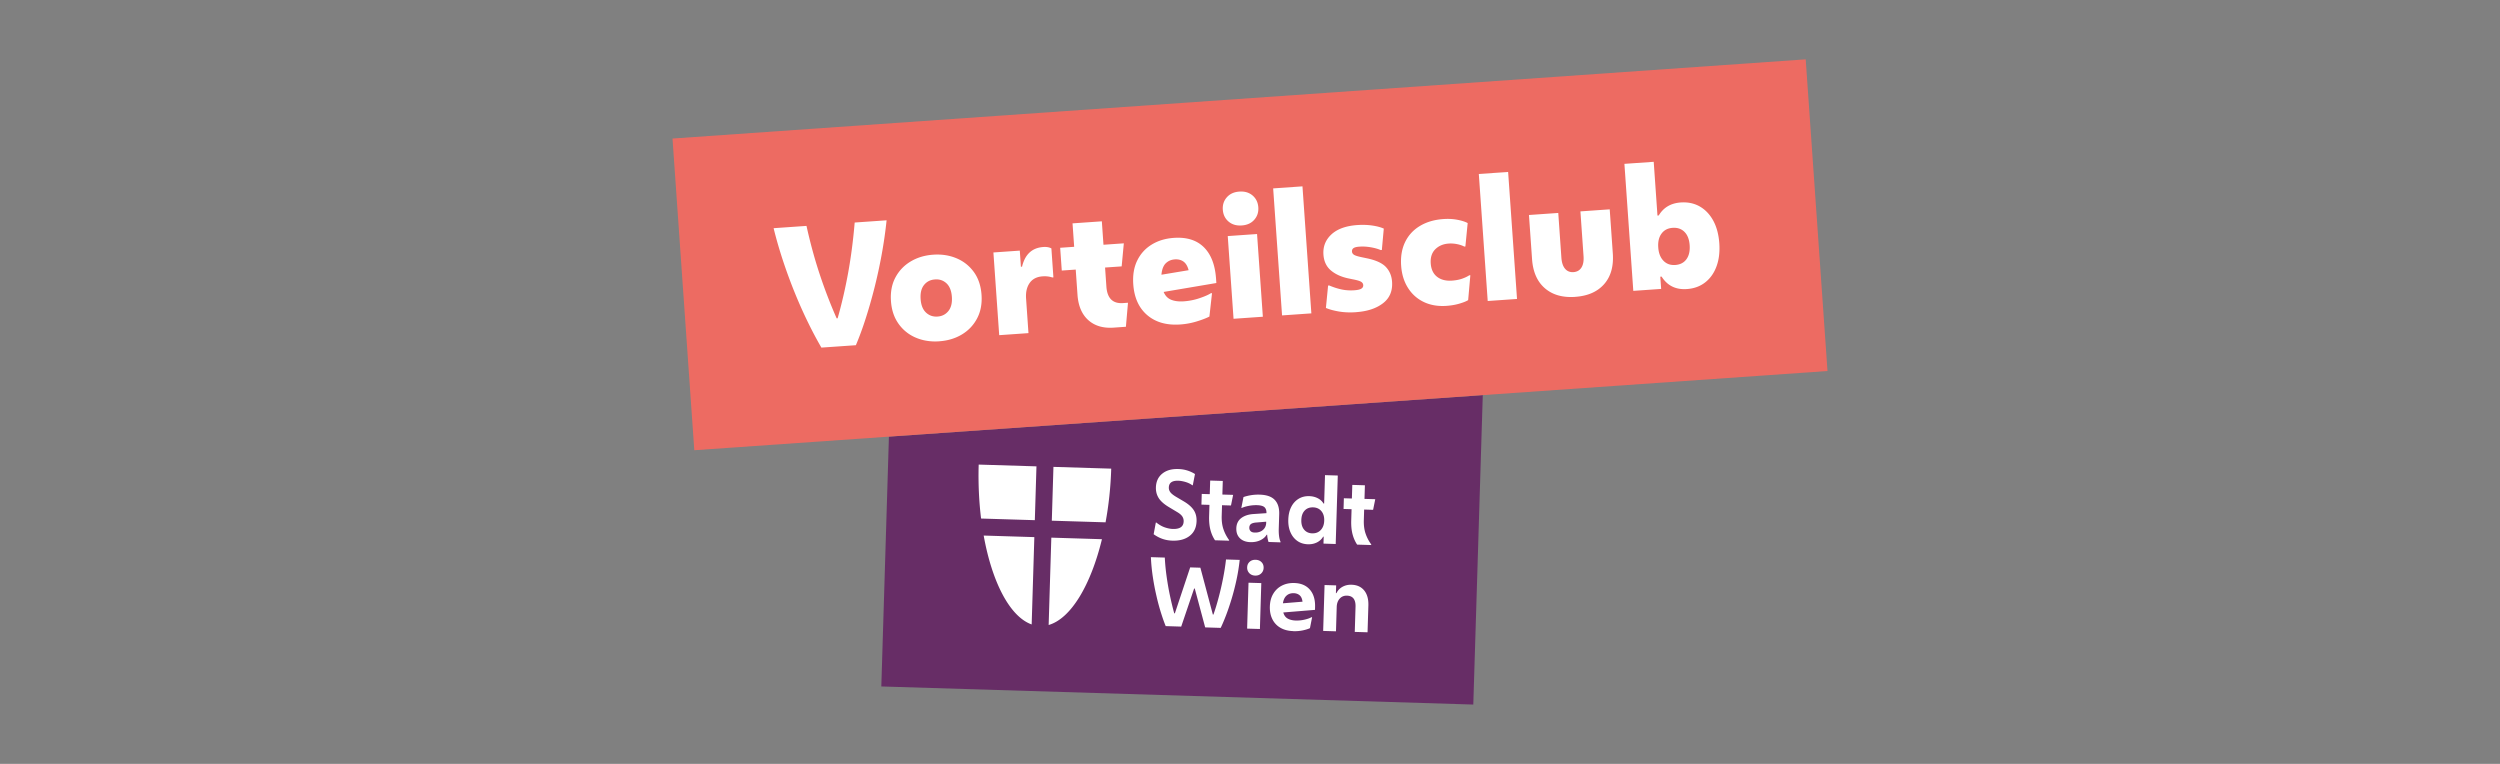
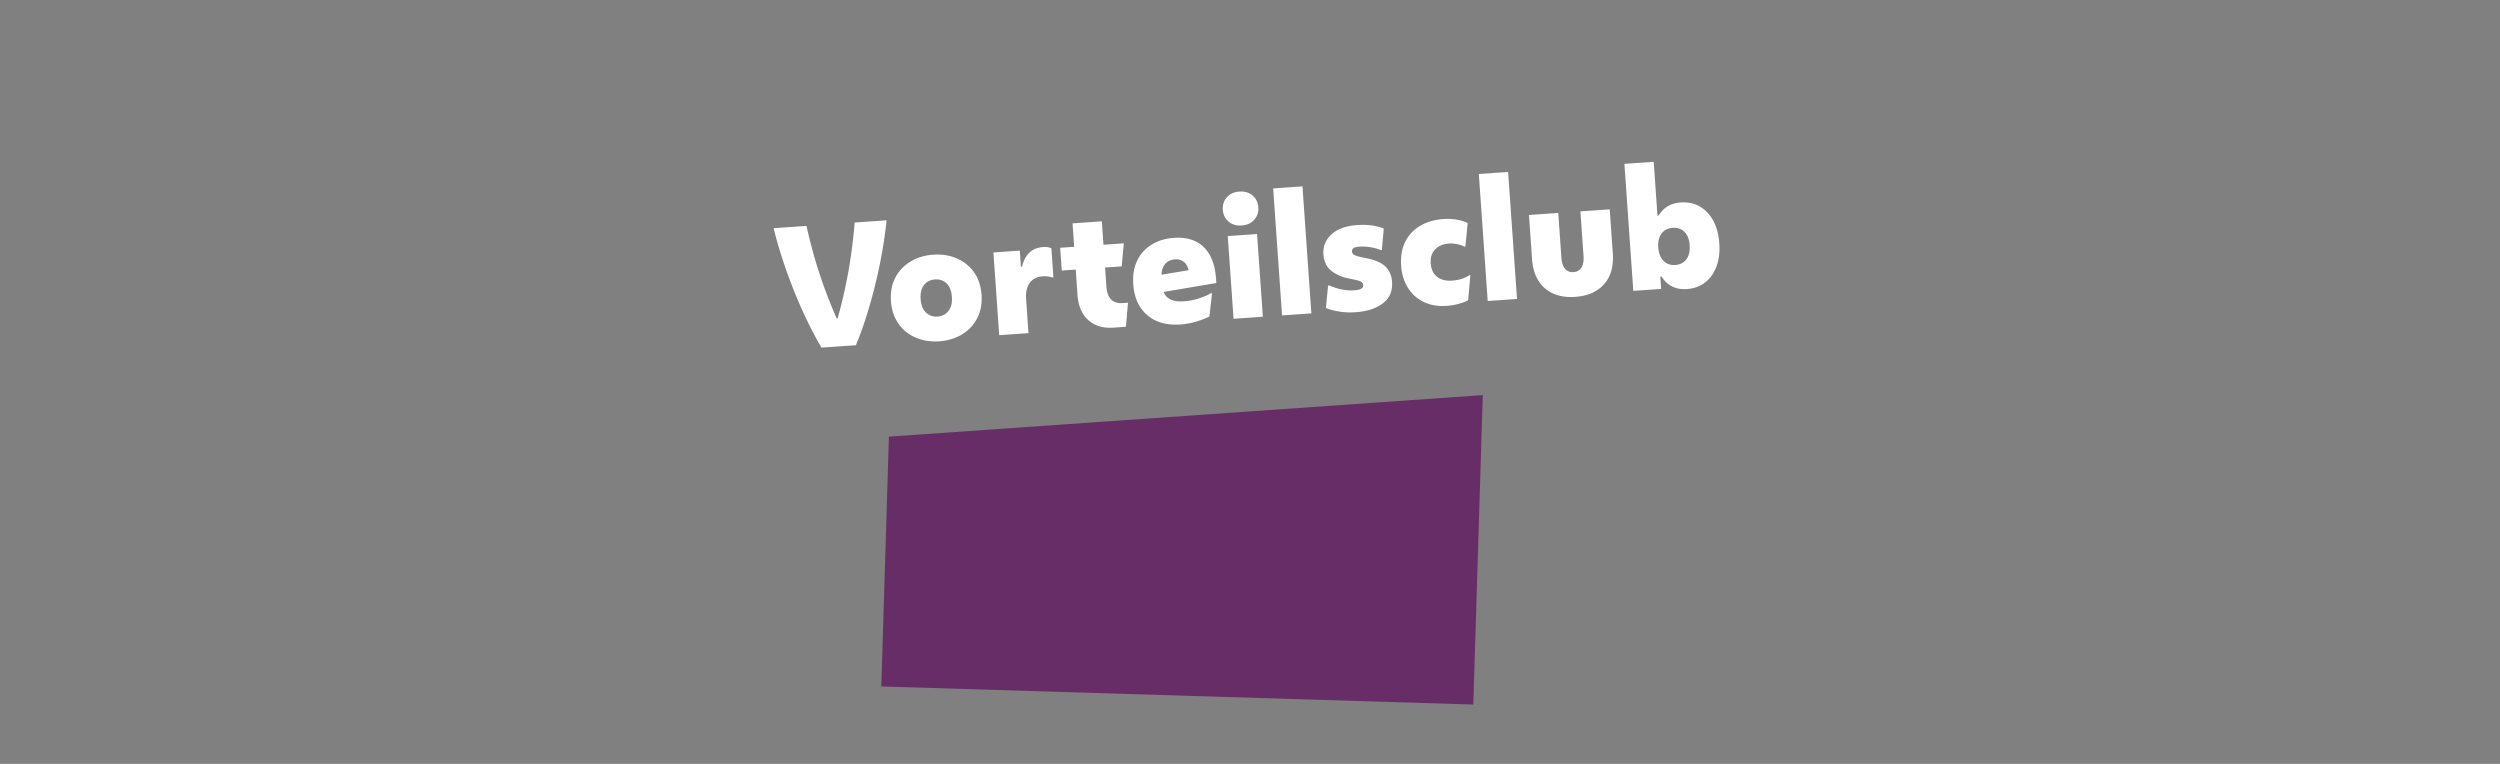
<svg xmlns="http://www.w3.org/2000/svg" id="Ebene_1" viewBox="0 0 720 220">
  <rect x="0" y="0" width="720" height="220" fill="#808080" stroke="none" />
  <defs>
    <style>.cls-1{fill:#fff}</style>
  </defs>
  <path style="fill:#672d66" d="m427.04 113.79-2.73 89.12-170.49-5.21 2.19-71.95 171.03-11.96z" />
-   <path class="cls-1" d="m298.03 149.81.47-15.5-16.64-.51c-.16 5.39.09 10.63.69 15.54l15.48.47Zm-.14 4.88-14.59-.45c2.39 13.33 7.49 23.35 13.82 25.6l.77-25.16Zm5.03-4.73.47-15.5 16.64.51c-.16 5.39-.73 10.61-1.63 15.46l-15.48-.47Zm-.15 4.88 14.59.45c-3.2 13.16-8.9 22.85-15.35 24.71l.77-25.16Zm34.89.87c-.98-.03-1.92-.19-2.8-.49-.89-.3-1.76-.75-2.61-1.36l.63-3.38h.13c.82.66 1.65 1.13 2.47 1.41.82.28 1.59.43 2.29.45 2.03.06 3.07-.66 3.12-2.17.02-.53-.11-1-.39-1.43-.28-.43-.78-.86-1.5-1.28l-2.4-1.44c-1.38-.83-2.35-1.7-2.91-2.6s-.82-1.91-.79-3.04c.05-1.7.66-3.02 1.83-3.97 1.17-.95 2.71-1.39 4.62-1.33 1.74.05 3.34.53 4.8 1.44l-.63 3.24h-.13c-.55-.41-1.2-.72-1.94-.94-.75-.22-1.45-.35-2.12-.37-1.77-.05-2.67.59-2.71 1.94-.02.49.12.94.42 1.35.29.41.88.88 1.76 1.4l2.12 1.25c1.32.78 2.28 1.62 2.87 2.52.59.9.86 1.97.82 3.19-.06 1.82-.71 3.23-1.97 4.22-1.26.99-2.91 1.45-4.96 1.39Zm12.27-.1c-.61-.9-1.05-1.91-1.34-3.05-.29-1.14-.41-2.43-.37-3.87l.1-3.29-2.31-.07.09-3.08 2.31.07.12-3.92 3.63.11-.12 3.92 3.1.09-.62 3.06-2.58-.08-.09 3c-.05 1.49.12 2.79.5 3.91s.92 2.16 1.63 3.13v.18l-4.05-.12Zm10.19.53c-1.28-.04-2.29-.41-3.02-1.12-.73-.71-1.08-1.67-1.04-2.9.04-1.24.51-2.21 1.4-2.9.9-.69 2.1-1.09 3.59-1.18l3.69-.25v-.03c.02-.72-.16-1.27-.54-1.65-.39-.38-1.1-.58-2.15-.62-.79-.02-1.59.04-2.41.2-.82.16-1.48.36-1.98.59h-.16l.62-3.12c.57-.21 1.27-.39 2.09-.53.83-.14 1.7-.2 2.61-.17 1.98.06 3.42.57 4.32 1.53.9.96 1.32 2.32 1.27 4.09l-.13 4.21c-.02.68 0 1.36.08 2.03.08.67.22 1.24.43 1.7v.18l-3.45-.11c-.1-.27-.18-.6-.26-1-.08-.4-.12-.76-.13-1.09h-.16c-.35.63-.95 1.16-1.78 1.57-.84.41-1.81.6-2.91.57Zm-.32-4.17c-.01.39.11.71.35.98.25.27.66.42 1.24.43.91.03 1.68-.22 2.3-.73.62-.52.95-1.21.97-2.09v-.31l-2.79.23c-.7.05-1.22.19-1.55.41-.33.23-.51.59-.52 1.08Zm21.36 4.6.06-2h-.16c-.41.7-1 1.25-1.77 1.64-.78.39-1.65.57-2.61.54-1.17-.04-2.19-.35-3.05-.96-.86-.61-1.52-1.44-1.98-2.5-.46-1.06-.67-2.28-.62-3.66.04-1.38.32-2.59.83-3.61s1.22-1.8 2.12-2.36c.9-.55 1.94-.81 3.12-.77.89.03 1.7.23 2.43.61.73.38 1.27.89 1.64 1.51h.18l.25-8.17 3.68.11-.6 19.72-3.52-.11Zm-3.22-2.97c1 .03 1.81-.29 2.44-.96.63-.67.96-1.57.99-2.69.04-1.14-.24-2.06-.82-2.75s-1.37-1.05-2.37-1.08c-1.02-.03-1.83.28-2.44.93-.61.65-.93 1.56-.96 2.73-.03 1.14.23 2.06.8 2.75.57.69 1.36 1.05 2.37 1.08Zm12.92 3.26c-.6-.9-1.05-1.91-1.34-3.05-.29-1.14-.41-2.43-.37-3.87l.1-3.29-2.31-.07.09-3.08 2.31.07.12-3.92 3.63.11-.12 3.92 3.1.09-.62 3.06-2.58-.08-.09 3c-.05 1.49.12 2.79.5 3.91s.92 2.16 1.63 3.13v.18l-4.05-.12Zm-50.67 23.6-4.47-.14c-.41-.99-.85-2.22-1.31-3.68a62.95 62.95 0 0 1-1.32-4.87 69.61 69.61 0 0 1-1.07-5.57c-.29-1.93-.48-3.84-.56-5.74l4 .12c.09 1.76.26 3.59.53 5.49.27 1.9.59 3.76.98 5.57.38 1.81.79 3.48 1.21 5h.18l4.41-13.23 2.94.09 3.59 13.48h.18c.52-1.49 1.02-3.12 1.49-4.91.48-1.78.9-3.62 1.27-5.5s.66-3.7.85-5.44l3.94.12c-.2 1.89-.5 3.79-.91 5.7-.41 1.91-.88 3.74-1.41 5.5-.53 1.75-1.07 3.35-1.62 4.78-.55 1.43-1.06 2.63-1.53 3.6l-4.47-.14-3-11.2h-.18l-3.73 10.99Zm21.29-14.69c-.7-.02-1.26-.26-1.69-.71-.42-.45-.63-1-.61-1.65.02-.67.26-1.2.71-1.61.45-.41 1.03-.6 1.73-.58.7.02 1.27.25 1.69.68.43.43.63.98.61 1.65a2.23 2.23 0 0 1-.71 1.61c-.45.43-1.03.63-1.73.61Zm-2.31 15.27.4-13.22 3.68.11-.4 13.22-3.68-.11Zm13.3.72c-1.44-.04-2.67-.36-3.69-.95a5.73 5.73 0 0 1-2.33-2.47c-.53-1.05-.77-2.27-.73-3.65.04-1.45.37-2.69 1-3.72.62-1.02 1.45-1.8 2.5-2.33s2.23-.77 3.55-.73c1.95.06 3.44.7 4.49 1.93 1.05 1.22 1.54 2.89 1.48 4.99l-.02.81-9.13.75c.22.81.64 1.4 1.26 1.75.62.35 1.39.54 2.3.57.86.03 1.72-.06 2.59-.26.87-.2 1.52-.44 1.97-.7h.18l-.62 3.15c-.5.25-1.19.46-2.07.65-.88.18-1.79.26-2.72.23Zm.12-10.92c-.82-.02-1.51.2-2.06.69-.55.48-.9 1.22-1.05 2.22l5.64-.46c-.1-.83-.37-1.44-.81-1.83-.44-.39-1.02-.6-1.72-.62Zm8.48 10.87.4-13.22 3.34.1-.07 2.23h.16c.36-.75.92-1.36 1.7-1.8.78-.44 1.67-.65 2.69-.61 1.54.05 2.74.6 3.6 1.65.85 1.05 1.25 2.49 1.2 4.31l-.24 7.73-3.68-.11.22-7.26c.06-2.07-.76-3.13-2.46-3.18-.86-.03-1.56.26-2.1.86s-.83 1.4-.86 2.42l-.21 6.99-3.68-.11Z" />
-   <path style="fill:#ed6b62" d="m526.32 106.85-99.28 6.94-171.03 11.96-56.05 3.91-6.28-89.76 326.36-22.81 6.28 89.76z" />
  <path class="cls-1" d="m246.5 99.42-9.94.69a113.98 113.98 0 0 1-3.77-7.09c-1.3-2.64-2.57-5.47-3.8-8.48-1.23-3.01-2.37-6.1-3.43-9.28-1.05-3.18-1.98-6.36-2.76-9.54l9.47-.66c1.1 4.98 2.38 9.65 3.83 14.01 1.45 4.36 3.07 8.57 4.86 12.62l.28-.02c1.21-4.26 2.22-8.65 3.04-13.17.82-4.52 1.44-9.32 1.87-14.41l9.19-.64c-.34 3.26-.81 6.54-1.41 9.83a145 145 0 0 1-2.1 9.67c-.8 3.15-1.65 6.12-2.56 8.92a91.7 91.7 0 0 1-2.77 7.54Zm24.01-1.12c-2.44.17-4.68-.18-6.72-1.04a11.54 11.54 0 0 1-4.99-3.99c-1.29-1.8-2.02-3.97-2.2-6.54-.18-2.59.24-4.86 1.27-6.8 1.03-1.94 2.49-3.48 4.39-4.62 1.9-1.14 4.07-1.79 6.51-1.96 2.44-.17 4.68.18 6.72 1.04s3.7 2.18 4.99 3.96 2.02 3.97 2.2 6.56c.18 2.56-.24 4.82-1.27 6.78s-2.49 3.5-4.39 4.64-4.07 1.79-6.51 1.96Zm-.5-7.13c1.31-.09 2.36-.63 3.14-1.61.78-.98 1.11-2.33.99-4.05-.12-1.75-.64-3.05-1.54-3.9-.91-.85-2.02-1.23-3.33-1.13-1.31.09-2.36.62-3.14 1.59-.78.97-1.11 2.32-.99 4.07.12 1.72.63 3.01 1.54 3.87.91.86 2.02 1.25 3.33 1.16Zm17.76 5.36-1.67-23.82 7.6-.53.32 4.64.33-.02c.85-3.55 2.89-5.43 6.11-5.66.94-.07 1.72.07 2.34.4l.58 8.35-.33.02c-.87-.29-1.8-.39-2.8-.32-1.66.12-2.89.75-3.71 1.91-.81 1.16-1.16 2.66-1.03 4.5l.69 9.94-8.44.59Zm18.02-18.6-.46-6.57 4.03-.28-.47-6.75 8.44-.59.47 6.75 5.86-.41-.62 6.64-4.78.33.38 5.49c.24 3.38 1.84 4.96 4.81 4.75l1.41-.1-.6 6.92-3.52.25c-3.03.21-5.47-.51-7.32-2.17-1.84-1.66-2.88-4.09-3.1-7.28l-.51-7.27-4.03.28Zm34.12 15.52c-3.91.27-7.07-.62-9.49-2.68s-3.77-5.03-4.04-8.91c-.18-2.63.2-4.91 1.15-6.84.95-1.94 2.33-3.46 4.16-4.58 1.82-1.12 3.94-1.76 6.35-1.93 3.69-.26 6.57.63 8.65 2.67 2.07 2.04 3.25 5.06 3.53 9.06l.09 1.27-15.18 2.57c.45 1.1 1.17 1.85 2.16 2.25.99.4 2.18.55 3.59.46 1.59-.11 3.12-.41 4.58-.91 1.46-.49 2.55-.97 3.27-1.43l.33-.02-.75 6.74c-.91.47-2.13.94-3.67 1.41s-3.1.76-4.7.87Zm-1.59-18.74c-1.03.07-1.89.45-2.58 1.12-.69.68-1.11 1.77-1.25 3.29l7.83-1.3c-.3-1.17-.8-2-1.49-2.49-.69-.49-1.53-.69-2.49-.63Zm19.3-9.78c-1.53.11-2.8-.27-3.8-1.12-1-.86-1.55-1.99-1.65-3.4-.1-1.41.29-2.6 1.16-3.59.87-.99 2.08-1.54 3.61-1.64 1.53-.11 2.8.27 3.8 1.12 1 .86 1.55 1.99 1.65 3.4.1 1.41-.29 2.6-1.16 3.59-.87.99-2.08 1.54-3.61 1.64Zm-2.36 26.88-1.67-23.82 8.44-.59 1.67 23.82-8.44.59Zm13.97-.97-2.56-36.58 8.44-.59 2.56 36.58-8.44.59Zm21.38-.93c-1.81.13-3.48.06-4.98-.19-1.51-.26-2.77-.6-3.77-1.03l.63-6.45.33-.02c1.2.51 2.38.89 3.54 1.14 1.16.25 2.4.33 3.72.24.94-.07 1.6-.22 1.99-.47.39-.25.57-.59.54-1.03-.03-.41-.25-.73-.66-.97-.41-.24-1.22-.47-2.43-.7l-1.34-.28c-2.04-.45-3.69-1.23-4.95-2.32-1.25-1.09-1.95-2.59-2.08-4.5-.16-2.31.61-4.25 2.3-5.82 1.7-1.56 4.17-2.46 7.42-2.69 1.56-.11 3.02-.06 4.37.14s2.45.5 3.29.88l-.56 6.16-.33.02c-.81-.35-1.78-.62-2.91-.81-1.13-.19-2.21-.25-3.24-.17-.78.05-1.34.19-1.67.42-.33.23-.48.56-.45 1 .03.38.22.68.58.92s1.18.49 2.46.75l1.2.25c2.61.54 4.46 1.38 5.52 2.51 1.07 1.14 1.66 2.55 1.78 4.23.19 2.66-.68 4.73-2.6 6.21-1.92 1.49-4.5 2.34-7.71 2.57Zm25.98-1.82c-2.44.17-4.61-.2-6.51-1.1-1.9-.9-3.43-2.26-4.57-4.06-1.15-1.81-1.81-3.94-1.98-6.41-.18-2.59.2-4.87 1.15-6.82.95-1.95 2.37-3.49 4.27-4.63 1.9-1.14 4.15-1.8 6.74-1.98 1.44-.1 2.79-.03 4.04.21 1.26.24 2.25.56 2.96.95l-.66 6.74-.33.02c-.59-.31-1.28-.54-2.08-.7-.8-.16-1.6-.22-2.41-.16-1.59.11-2.88.67-3.87 1.66-.98 1-1.41 2.35-1.29 4.07.12 1.69.73 2.97 1.82 3.83 1.1.86 2.54 1.24 4.32 1.11 1.09-.08 2.06-.26 2.91-.56.84-.3 1.52-.62 2.03-.97l.33-.02-.63 7.16c-.48.32-1.29.65-2.43.99-1.14.35-2.41.57-3.82.67Zm11.87-1.4-2.56-36.58 8.44-.59 2.56 36.58-8.44.59Zm25.22-1.19c-3.63.25-6.54-.57-8.75-2.48-2.21-1.9-3.44-4.7-3.7-8.39l-.89-12.71 8.44-.59.9 12.9c.1 1.41.46 2.47 1.07 3.18s1.42 1.03 2.42.96c1-.07 1.76-.5 2.27-1.29s.72-1.89.62-3.3l-.9-12.9 8.44-.59.89 12.71c.26 3.69-.57 6.63-2.49 8.82-1.92 2.19-4.69 3.42-8.32 3.67Zm32.13-2.25c-3.19.22-5.61-.97-7.27-3.59l-.38.03.25 3.52-8.02.56-2.56-36.58 8.44-.59 1.08 15.48.37-.03c1.38-2.3 3.49-3.54 6.34-3.74 2.06-.14 3.9.25 5.5 1.17 1.6.93 2.89 2.29 3.87 4.09.97 1.8 1.55 3.97 1.73 6.5.17 2.5-.09 4.72-.81 6.65-.71 1.94-1.8 3.47-3.26 4.61-1.46 1.14-3.22 1.78-5.29 1.92Zm-3.36-6.93c1.44-.1 2.52-.66 3.25-1.67.73-1.01 1.04-2.36.92-4.05-.12-1.66-.61-2.93-1.49-3.81-.88-.88-2.02-1.27-3.43-1.17-1.38.1-2.44.65-3.18 1.66-.75 1.01-1.06 2.34-.94 4 .11 1.63.61 2.9 1.49 3.81s2.01 1.32 3.38 1.22Z" />
</svg>